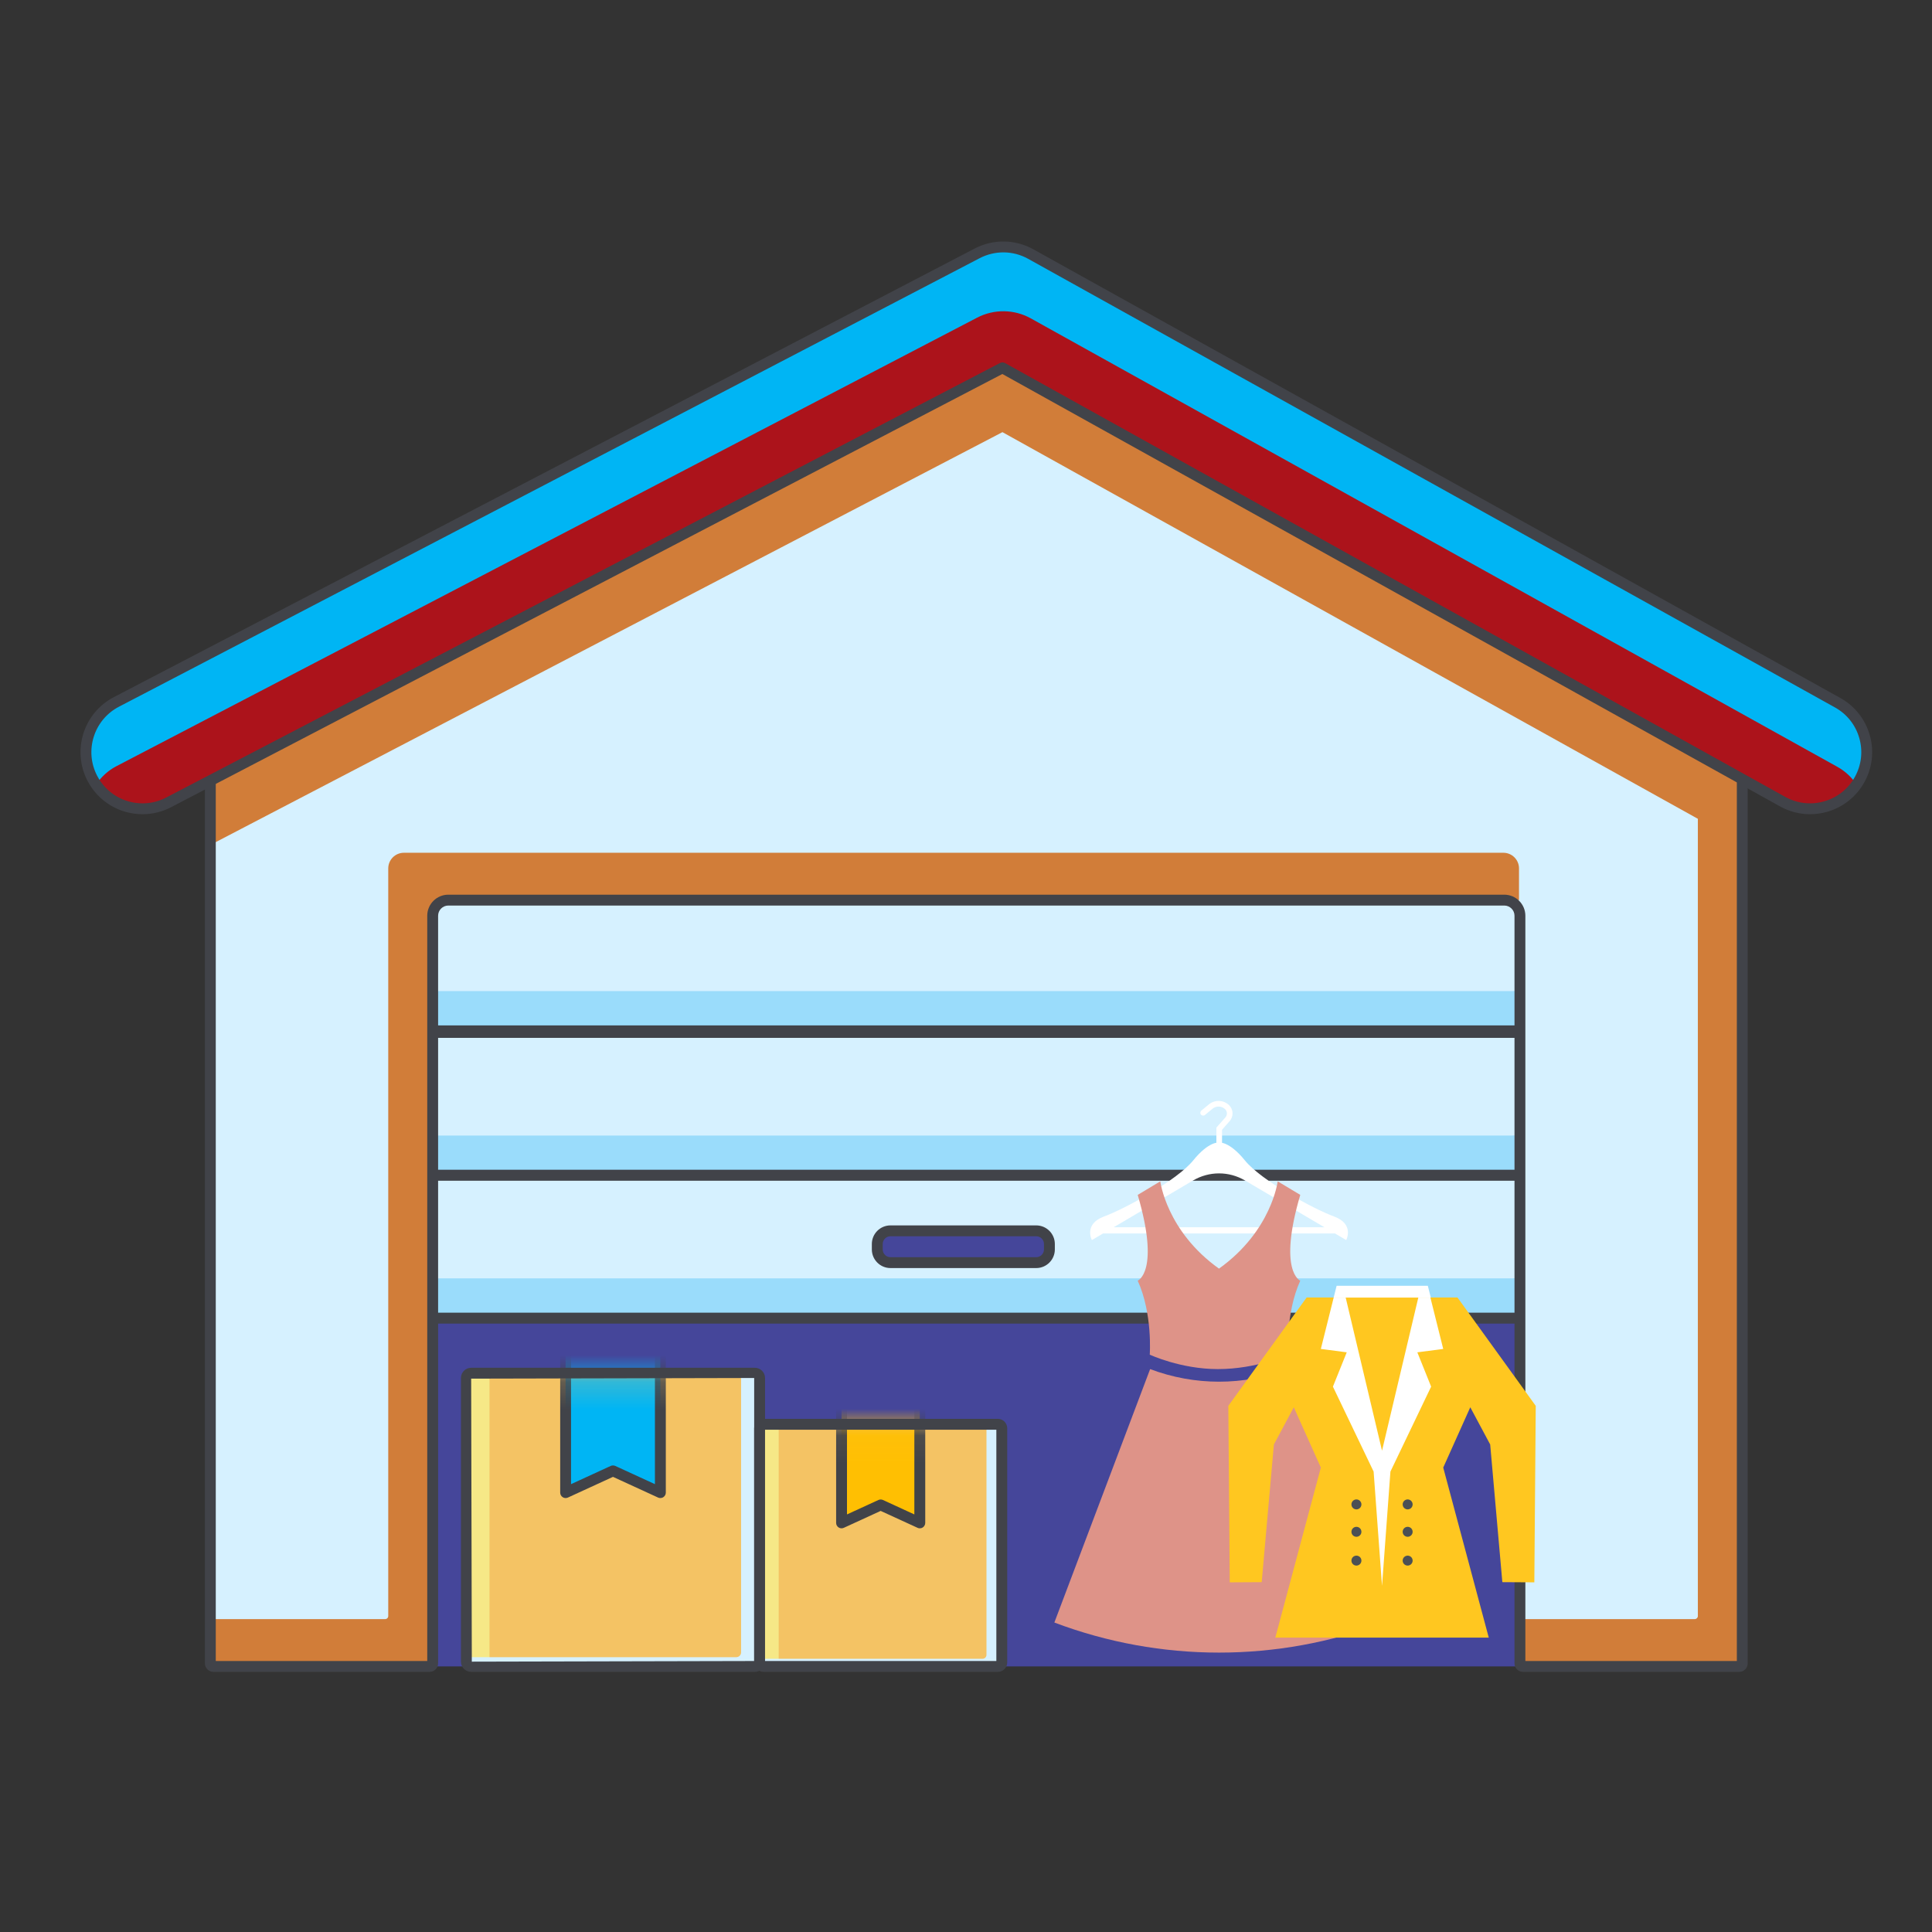
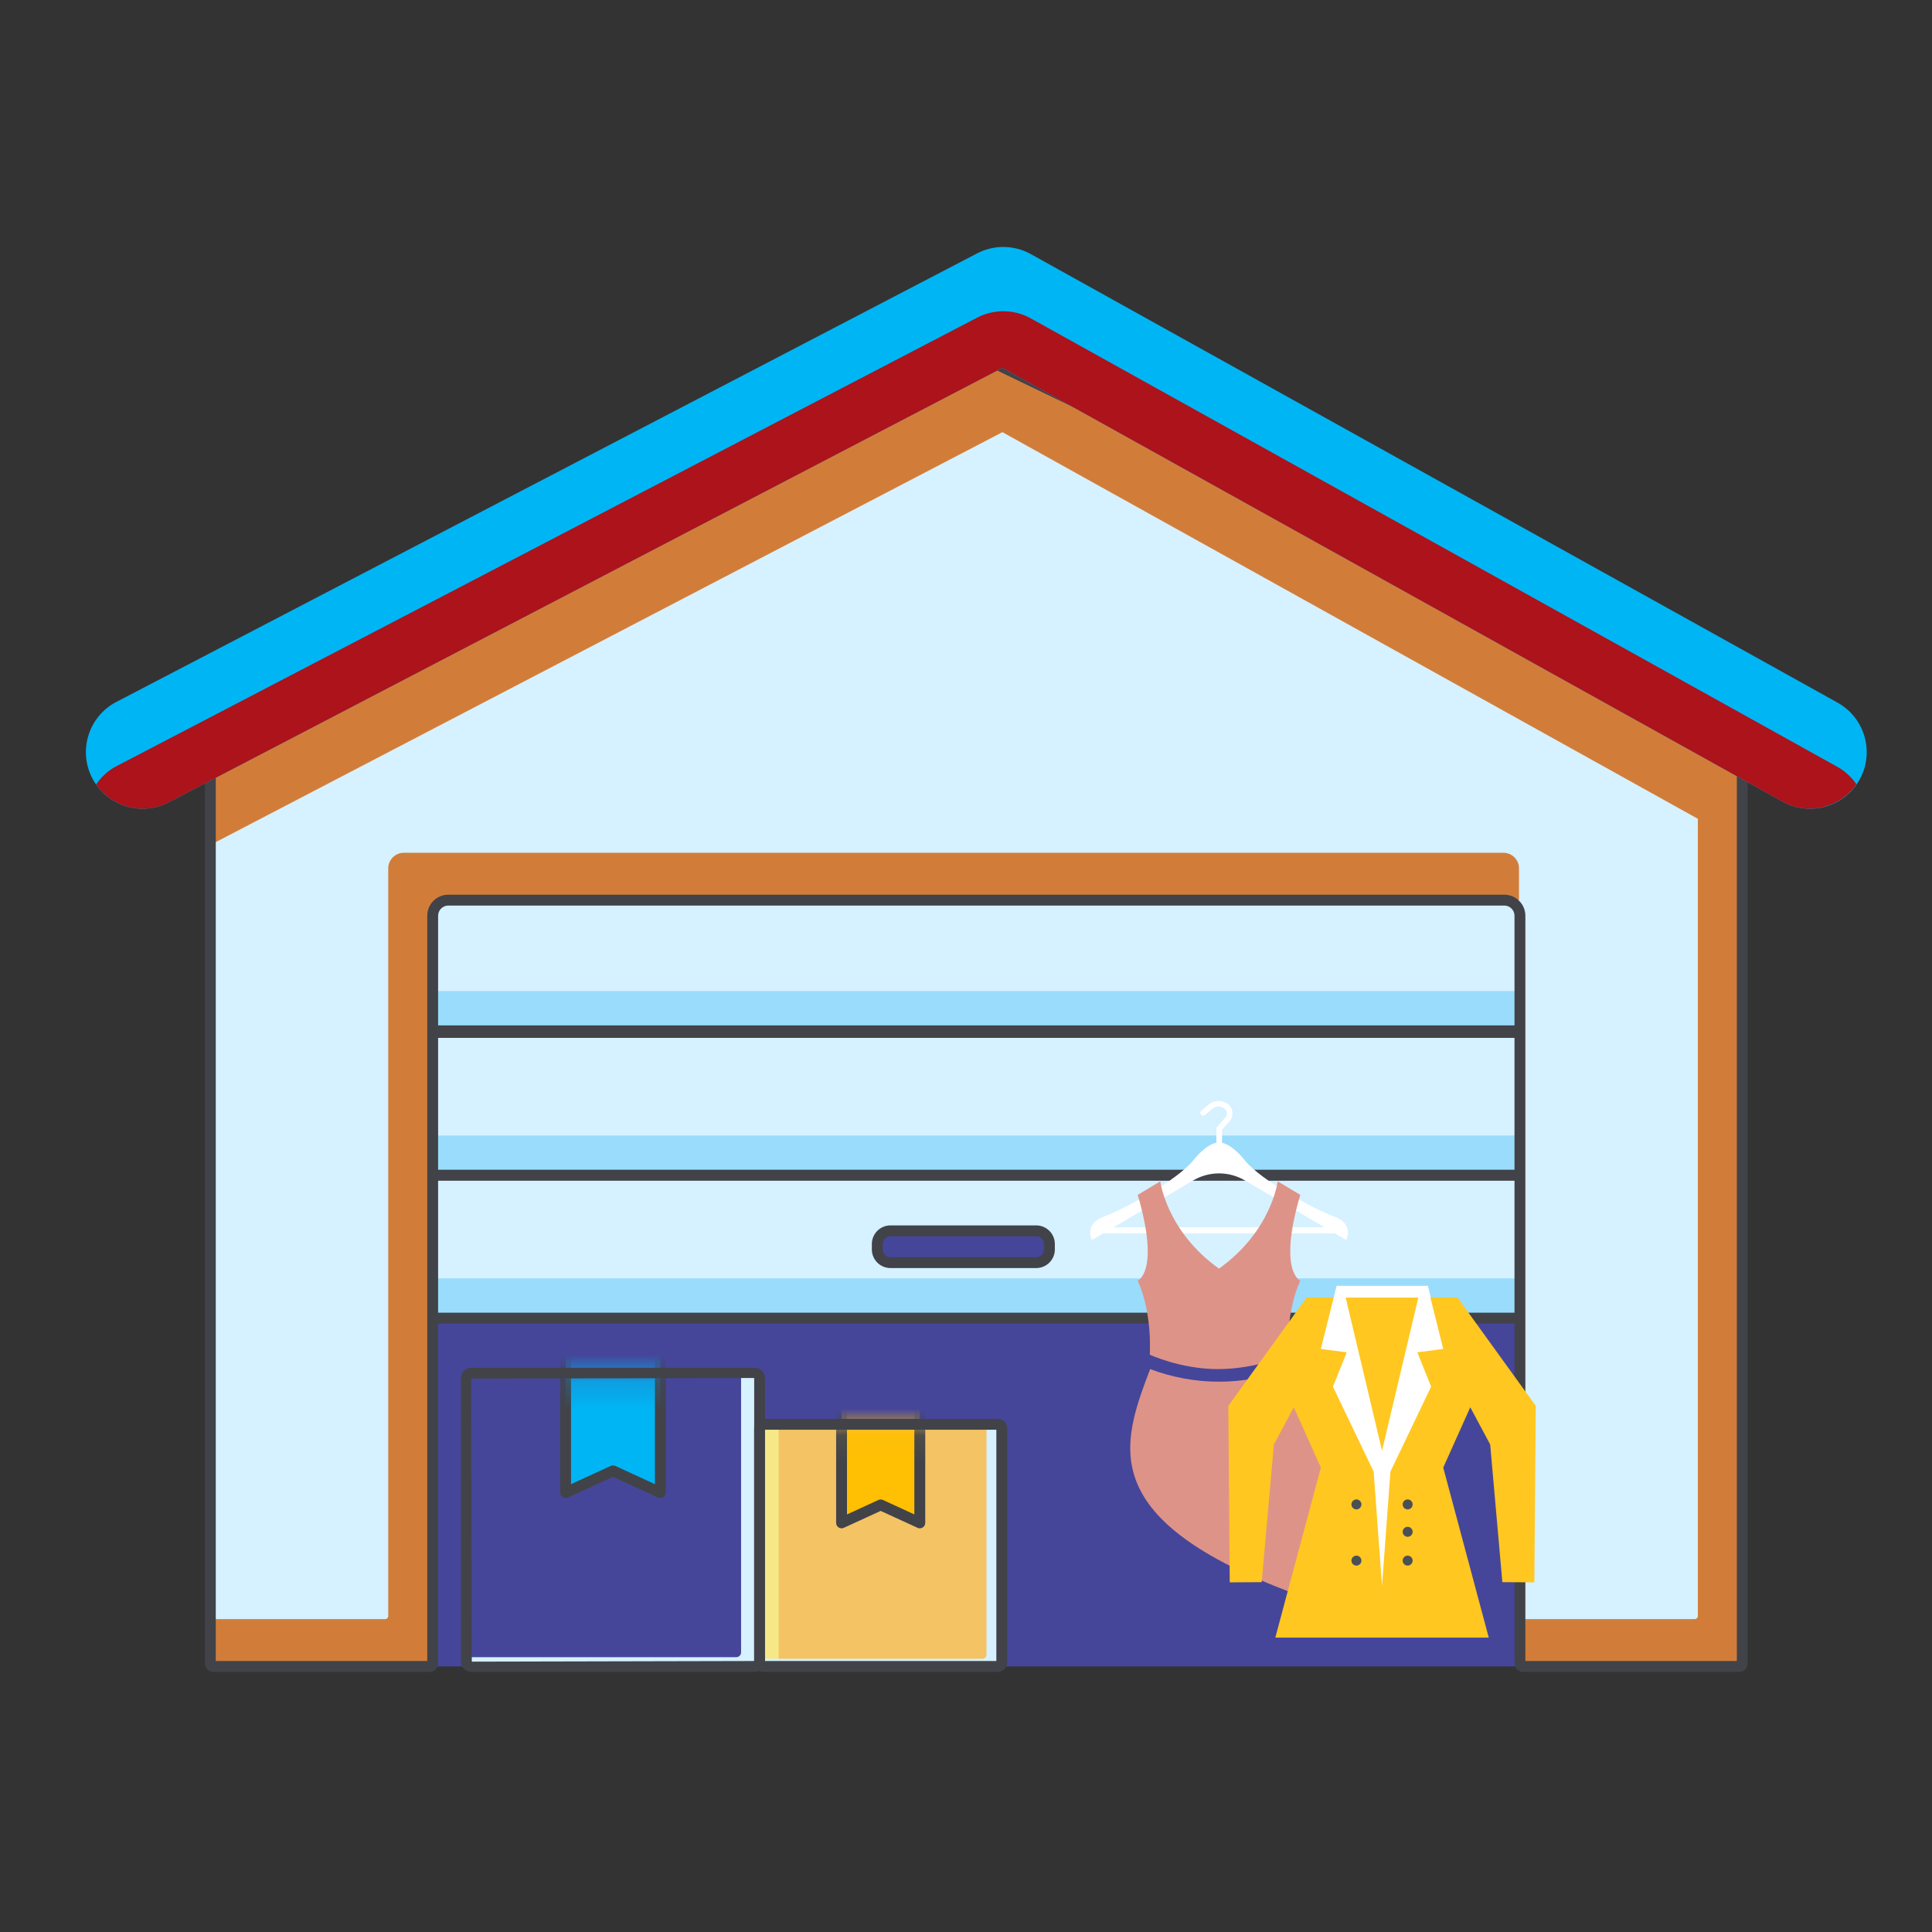
<svg xmlns="http://www.w3.org/2000/svg" width="72" height="72" viewBox="0 0 72 72" fill="none">
  <rect x="0" y="0" width="72" height="72" fill="#333333" stroke="none" />
  <path d="M59.586 62.103H13.184V24.843L36.205 13.089L59.586 24.843V62.103Z" fill="#45469A" />
-   <path d="M13.184 24.773V28.489L36.82 16.171L59.586 28.829V24.773L36.205 13.089L13.184 24.773Z" fill="#EFA274" />
  <path d="M57.431 33.093H14.371C13.935 33.093 13.582 32.74 13.582 32.304V28.558C13.582 28.122 13.935 27.769 14.371 27.769H57.431C57.867 27.769 58.22 28.122 58.22 28.558V32.304C58.22 32.74 57.867 33.093 57.431 33.093Z" fill="#D6F1FF" />
  <path d="M57.431 27.769H57.143V30.822C57.143 31.258 56.79 31.611 56.354 31.611H13.582V32.305C13.582 32.74 13.935 33.094 14.371 33.094H57.431C57.867 33.094 58.22 32.741 58.22 32.305V28.558C58.22 28.122 57.867 27.769 57.431 27.769Z" fill="#9ADCFB" />
  <path d="M57.432 33.295H14.371C13.824 33.295 13.38 32.85 13.38 32.304V28.558C13.38 28.011 13.824 27.567 14.371 27.567H57.432C57.978 27.567 58.423 28.012 58.423 28.558V32.304C58.423 32.851 57.978 33.295 57.432 33.295ZM14.371 27.972C14.048 27.972 13.785 28.235 13.785 28.558V32.304C13.785 32.628 14.048 32.89 14.371 32.89H57.432C57.755 32.89 58.018 32.628 58.018 32.304V28.558C58.018 28.235 57.755 27.972 57.432 27.972H14.371Z" fill="#414349" />
  <path d="M57.431 38.417H14.371C13.935 38.417 13.582 38.064 13.582 37.628V33.882C13.582 33.446 13.935 33.093 14.371 33.093H57.431C57.867 33.093 58.22 33.446 58.22 33.882V37.628C58.22 38.064 57.867 38.417 57.431 38.417Z" fill="#D6F1FF" />
  <path d="M57.431 33.093H57.143V36.146C57.143 36.581 56.79 36.935 56.354 36.935H13.582V37.628C13.582 38.064 13.935 38.417 14.371 38.417H57.431C57.867 38.417 58.22 38.064 58.22 37.628V33.882C58.22 33.446 57.867 33.093 57.431 33.093Z" fill="#9ADCFB" />
  <path d="M57.432 38.619H14.371C13.824 38.619 13.38 38.174 13.38 37.628V33.882C13.38 33.335 13.824 32.891 14.371 32.891H57.432C57.978 32.891 58.423 33.335 58.423 33.882V37.628C58.423 38.174 57.978 38.619 57.432 38.619ZM14.371 33.295C14.048 33.295 13.785 33.558 13.785 33.881V37.628C13.785 37.951 14.048 38.214 14.371 38.214H57.432C57.755 38.214 58.018 37.951 58.018 37.628V33.881C58.018 33.558 57.755 33.295 57.432 33.295H14.371Z" fill="#414349" />
  <path d="M57.431 43.799H14.371C13.935 43.799 13.582 43.446 13.582 43.011V39.264C13.582 38.829 13.935 38.476 14.371 38.476H57.431C57.867 38.476 58.22 38.829 58.22 39.264V43.011C58.22 43.446 57.867 43.799 57.431 43.799Z" fill="#D6F1FF" />
  <path d="M57.431 38.476H57.143V41.529C57.143 41.965 56.79 42.318 56.354 42.318H13.582V43.011C13.582 43.447 13.935 43.8 14.371 43.8H57.431C57.867 43.8 58.22 43.446 58.22 43.011V39.265C58.22 38.829 57.867 38.476 57.431 38.476Z" fill="#9ADCFB" />
  <path d="M57.432 44.002H14.371C13.824 44.002 13.38 43.557 13.38 43.011V39.264C13.38 38.718 13.824 38.273 14.371 38.273H57.432C57.978 38.273 58.423 38.718 58.423 39.264V43.011C58.423 43.557 57.978 44.002 57.432 44.002ZM14.371 38.678C14.048 38.678 13.785 38.941 13.785 39.264V43.011C13.785 43.334 14.048 43.597 14.371 43.597H57.432C57.755 43.597 58.018 43.334 58.018 43.011V39.264C58.018 38.941 57.755 38.678 57.432 38.678H14.371Z" fill="#414349" />
  <path d="M57.431 49.123H14.371C13.935 49.123 13.582 48.77 13.582 48.334V44.588C13.582 44.152 13.935 43.799 14.371 43.799H57.431C57.867 43.799 58.22 44.153 58.22 44.588V48.334C58.22 48.77 57.867 49.123 57.431 49.123Z" fill="#D6F1FF" />
  <path d="M57.431 43.8H57.143V46.853C57.143 47.288 56.79 47.641 56.354 47.641H13.582V48.335C13.582 48.77 13.935 49.124 14.371 49.124H57.431C57.867 49.124 58.22 48.77 58.22 48.335V44.588C58.22 44.153 57.867 43.8 57.431 43.8Z" fill="#9ADCFB" />
  <path d="M57.432 49.326H14.371C13.824 49.326 13.38 48.881 13.38 48.335V44.588C13.38 44.042 13.824 43.597 14.371 43.597H57.432C57.978 43.597 58.423 44.042 58.423 44.588V48.335C58.423 48.881 57.978 49.326 57.432 49.326ZM14.371 44.002C14.048 44.002 13.785 44.265 13.785 44.588V48.334C13.785 48.658 14.048 48.92 14.371 48.92H57.432C57.755 48.92 58.018 48.658 58.018 48.334V44.588C58.018 44.265 57.755 44.002 57.432 44.002H14.371Z" fill="#414349" />
  <path d="M38.617 47.054H33.184C32.913 47.054 32.693 46.834 32.693 46.562V46.361C32.693 46.089 32.913 45.869 33.184 45.869H38.617C38.888 45.869 39.108 46.089 39.108 46.361V46.562C39.108 46.834 38.888 47.054 38.617 47.054Z" fill="#45469A" />
  <path d="M38.617 47.257H33.185C32.802 47.257 32.491 46.945 32.491 46.563V46.361C32.491 45.978 32.802 45.667 33.185 45.667H38.617C39 45.667 39.311 45.978 39.311 46.361V46.563C39.311 46.945 39 47.257 38.617 47.257ZM33.185 46.072C33.026 46.072 32.896 46.201 32.896 46.361V46.563C32.896 46.722 33.026 46.852 33.185 46.852H38.617C38.776 46.852 38.906 46.722 38.906 46.563V46.361C38.906 46.201 38.776 46.072 38.617 46.072H33.185Z" fill="#414349" />
  <path d="M64.929 26.966L36.793 13.406C36.761 13.39 36.724 13.391 36.692 13.406L7.901 27.87C7.862 27.889 7.838 27.929 7.838 27.972V61.989C7.838 62.052 7.889 62.104 7.953 62.104H16.009C16.073 62.104 16.124 62.053 16.124 61.989V34.128C16.124 33.806 16.385 33.544 16.707 33.544H56.06C56.382 33.544 56.643 33.806 56.643 34.128V61.989C56.643 62.052 56.694 62.104 56.758 62.104H64.814C64.877 62.104 64.929 62.053 64.929 61.989V31.794V26.966Z" fill="#D6F1FF" />
  <path d="M36.693 13.407L7.902 27.87C7.864 27.889 7.839 27.929 7.839 27.972V31.488L37.358 16.105L64.93 31.435V26.967L36.794 13.406C36.762 13.39 36.725 13.39 36.693 13.407Z" fill="#D17D39" />
  <path d="M56.609 32.363C56.609 32.041 56.348 31.78 56.026 31.78H15.052C14.73 31.78 14.469 32.041 14.469 32.363V60.225C14.469 60.288 14.418 60.339 14.354 60.339H7.838V61.989C7.838 62.052 7.889 62.103 7.953 62.103H16.009C16.073 62.103 16.124 62.052 16.124 61.989V34.127C16.124 33.805 16.385 33.544 16.707 33.544H56.609V32.363H56.609Z" fill="#D17D39" />
  <path d="M63.274 26.169V30.029V60.225C63.274 60.288 63.223 60.339 63.16 60.339H56.644V61.989C56.644 62.052 56.695 62.103 56.758 62.103H64.815C64.878 62.103 64.93 62.052 64.93 61.989V31.793V26.966L63.274 26.169Z" fill="#D17D39" />
  <path d="M64.815 62.306H56.758C56.583 62.306 56.441 62.163 56.441 61.989V34.127C56.441 33.917 56.27 33.747 56.06 33.747H16.708C16.498 33.747 16.327 33.918 16.327 34.127V61.989C16.327 62.164 16.185 62.306 16.01 62.306H7.953C7.778 62.306 7.636 62.163 7.636 61.989V27.972C7.636 27.851 7.703 27.743 7.811 27.689L36.601 13.225C36.691 13.181 36.792 13.181 36.881 13.223L65.017 26.785C65.087 26.818 65.132 26.889 65.132 26.967V61.989C65.132 62.164 64.99 62.306 64.815 62.306ZM56.846 61.901H64.727V27.094L36.745 13.607L8.041 28.026V61.901H15.922V34.128C15.922 33.694 16.274 33.342 16.708 33.342H56.06C56.493 33.342 56.846 33.694 56.846 34.128V61.901Z" fill="#414349" />
  <path d="M5.313 30.14C4.551 30.14 3.816 29.727 3.44 29.005C2.902 27.971 3.303 26.697 4.336 26.159L36.415 9.442C37.044 9.115 37.796 9.125 38.415 9.469L68.482 26.186C69.5 26.753 69.867 28.037 69.3 29.055C68.734 30.074 67.45 30.44 66.431 29.874L37.357 13.709L6.286 29.901C5.974 30.063 5.641 30.14 5.313 30.14Z" fill="#00B5F4" />
  <path d="M5.313 30.14C5.641 30.14 5.974 30.063 6.286 29.901L37.358 13.709L66.431 29.874C67.387 30.406 68.571 30.107 69.182 29.225C69.004 28.969 68.773 28.744 68.481 28.582L38.415 11.865C37.796 11.52 37.044 11.511 36.415 11.838L4.336 28.555C4.019 28.72 3.77 28.959 3.581 29.235C3.983 29.813 4.637 30.14 5.313 30.14Z" fill="#AC131B" />
-   <path d="M67.454 30.343C67.065 30.343 66.682 30.245 66.333 30.05L37.355 13.938L6.38 30.08C6.051 30.252 5.682 30.343 5.313 30.343C4.447 30.343 3.661 29.866 3.261 29.099C2.672 27.968 3.113 26.569 4.243 25.98L36.322 9.263C37.015 8.902 37.834 8.913 38.514 9.293L68.581 26.01C69.12 26.309 69.511 26.802 69.68 27.396C69.85 27.99 69.778 28.614 69.478 29.154C69.177 29.694 68.685 30.084 68.091 30.254C67.881 30.314 67.666 30.343 67.454 30.343ZM37.358 13.506C37.392 13.506 37.426 13.514 37.456 13.531L66.53 29.697C66.975 29.944 67.49 30.004 67.98 29.864C68.47 29.724 68.876 29.402 69.124 28.957C69.371 28.511 69.43 27.997 69.291 27.507C69.151 27.017 68.829 26.611 68.384 26.364L38.317 9.646C37.756 9.334 37.08 9.325 36.509 9.622L4.43 26.339C3.498 26.825 3.135 27.979 3.621 28.912C3.95 29.545 4.599 29.938 5.314 29.938C5.622 29.938 5.918 29.865 6.193 29.722L37.265 13.529C37.293 13.514 37.326 13.506 37.358 13.506Z" fill="#414349" />
-   <path d="M28.129 62.103H17.559C17.46 62.103 17.38 62.023 17.38 61.925V51.354C17.38 51.255 17.46 51.175 17.559 51.175H28.129C28.227 51.175 28.308 51.255 28.308 51.354V61.925C28.308 62.023 28.228 62.103 28.129 62.103Z" fill="#F4C364" />
-   <path d="M18.242 61.925V51.354C18.242 51.256 18.322 51.175 18.421 51.175H17.559C17.46 51.175 17.38 51.256 17.38 51.354V61.925C17.38 62.023 17.46 62.103 17.559 62.103H18.421C18.322 62.103 18.242 62.023 18.242 61.925Z" fill="#F6E887" />
  <path d="M28.129 51.175H27.618V61.58C27.618 61.679 27.538 61.758 27.439 61.758H17.38V61.925C17.38 62.023 17.46 62.103 17.559 62.103H28.129C28.227 62.103 28.308 62.023 28.308 61.925V51.354C28.308 51.255 28.228 51.175 28.129 51.175Z" fill="#D6F1FF" />
  <mask id="mask0_341_2559" style="mask-type:luminance" maskUnits="userSpaceOnUse" x="17" y="51" width="12" height="12">
    <path d="M28.129 62.103H17.559C17.46 62.103 17.38 62.023 17.38 61.925V51.354C17.38 51.255 17.46 51.175 17.559 51.175H28.129C28.227 51.175 28.308 51.255 28.308 51.354V61.925C28.308 62.023 28.228 62.103 28.129 62.103Z" fill="white" />
  </mask>
  <g mask="url(#mask0_341_2559)">
    <path d="M24.608 55.626V43.849C24.608 43.808 24.575 43.775 24.534 43.775H21.152C21.111 43.775 21.078 43.808 21.078 43.849V55.626L22.843 54.815L24.608 55.626Z" fill="#00B5F4" />
  </g>
  <mask id="mask1_341_2559" style="mask-type:luminance" maskUnits="userSpaceOnUse" x="17" y="51" width="12" height="12">
    <path d="M28.129 62.103H17.559C17.46 62.103 17.38 62.023 17.38 61.925V51.354C17.38 51.255 17.46 51.175 17.559 51.175H28.129C28.227 51.175 28.308 51.255 28.308 51.354V61.925C28.308 62.023 28.228 62.103 28.129 62.103Z" fill="white" />
  </mask>
  <g mask="url(#mask1_341_2559)">
    <path d="M24.609 55.828C24.58 55.828 24.552 55.822 24.525 55.81L22.844 55.038L21.164 55.81C21.101 55.839 21.028 55.834 20.97 55.796C20.912 55.759 20.877 55.694 20.877 55.626V43.849C20.877 43.696 21.001 43.572 21.154 43.572H24.536C24.688 43.572 24.813 43.696 24.813 43.849V55.626C24.813 55.694 24.777 55.759 24.719 55.796C24.686 55.818 24.648 55.828 24.609 55.828ZM22.844 54.613C22.873 54.613 22.902 54.619 22.929 54.631L24.407 55.31V43.977H21.281V55.31L22.759 54.631C22.786 54.619 22.815 54.613 22.844 54.613Z" fill="#414349" />
  </g>
  <path d="M28.13 62.306H17.559C17.349 62.306 17.178 62.135 17.178 61.925V51.354C17.178 51.144 17.349 50.973 17.559 50.973H28.13C28.34 50.973 28.511 51.144 28.511 51.354V61.925C28.511 62.135 28.34 62.306 28.13 62.306ZM28.106 51.354L17.559 51.378L17.583 61.925L28.106 61.901V51.354Z" fill="#414349" />
  <path d="M37.185 62.103H28.455C28.374 62.103 28.308 62.037 28.308 61.956V53.226C28.308 53.144 28.374 53.078 28.455 53.078H37.185C37.267 53.078 37.333 53.144 37.333 53.226V61.956C37.333 62.037 37.267 62.103 37.185 62.103Z" fill="#F4C364" />
  <path d="M29.02 61.956V53.226C29.02 53.144 29.086 53.078 29.167 53.078H28.455C28.374 53.078 28.308 53.144 28.308 53.226V61.956C28.308 62.037 28.374 62.103 28.455 62.103H29.167C29.086 62.103 29.02 62.037 29.02 61.956Z" fill="#F6E887" />
  <path d="M37.185 53.078H36.763V61.671C36.763 61.752 36.697 61.818 36.615 61.818H28.308V61.956C28.308 62.037 28.374 62.103 28.455 62.103H37.185C37.267 62.103 37.333 62.037 37.333 61.956V53.226C37.333 53.144 37.267 53.078 37.185 53.078Z" fill="#D6F1FF" />
  <mask id="mask2_341_2559" style="mask-type:luminance" maskUnits="userSpaceOnUse" x="28" y="53" width="10" height="10">
    <path d="M37.185 62.103H28.455C28.374 62.103 28.308 62.037 28.308 61.956V53.226C28.308 53.144 28.374 53.078 28.455 53.078H37.185C37.267 53.078 37.333 53.144 37.333 53.226V61.956C37.333 62.037 37.267 62.103 37.185 62.103Z" fill="white" />
  </mask>
  <g mask="url(#mask2_341_2559)">
    <path d="M34.278 56.754V47.028C34.278 46.994 34.25 46.966 34.217 46.966H31.424C31.39 46.966 31.362 46.994 31.362 47.028V56.754L32.82 56.084L34.278 56.754Z" fill="#FFBF02" />
  </g>
  <mask id="mask3_341_2559" style="mask-type:luminance" maskUnits="userSpaceOnUse" x="28" y="53" width="10" height="10">
    <path d="M37.185 62.103H28.455C28.374 62.103 28.308 62.037 28.308 61.956V53.226C28.308 53.144 28.374 53.078 28.455 53.078H37.185C37.267 53.078 37.333 53.144 37.333 53.226V61.956C37.333 62.037 37.267 62.103 37.185 62.103Z" fill="white" />
  </mask>
  <g mask="url(#mask3_341_2559)">
    <path d="M34.278 56.956C34.249 56.956 34.221 56.95 34.194 56.937L32.82 56.307L31.447 56.937C31.384 56.967 31.311 56.961 31.253 56.924C31.195 56.887 31.16 56.822 31.16 56.753V47.027C31.16 46.882 31.279 46.764 31.424 46.764H34.217C34.363 46.764 34.481 46.882 34.481 47.027V56.753C34.481 56.822 34.446 56.887 34.388 56.924C34.354 56.946 34.316 56.956 34.278 56.956ZM32.82 55.882C32.849 55.882 32.878 55.888 32.905 55.9L34.075 56.438V47.169H31.565V56.438L32.736 55.9C32.762 55.888 32.791 55.882 32.82 55.882Z" fill="#414349" />
  </g>
  <path d="M37.185 62.306H28.456C28.263 62.306 28.105 62.149 28.105 61.956V53.226C28.105 53.033 28.263 52.876 28.456 52.876H37.185C37.379 52.876 37.536 53.033 37.536 53.226V61.956C37.536 62.149 37.379 62.306 37.185 62.306ZM28.511 61.901H37.131V53.281H28.511V61.901Z" fill="#414349" />
  <path d="M50.17 46.214C50.17 46.214 50.486 45.617 49.713 45.334C48.941 45.051 46.992 43.985 46.396 43.248C45.799 42.511 45.43 42.581 45.43 42.581C45.43 42.581 45.062 42.511 44.465 43.248C43.868 43.985 41.92 45.051 41.147 45.334C40.375 45.617 40.691 46.214 40.691 46.214L41.112 45.966H49.749L50.17 46.214ZM41.504 45.736L44.465 43.992C45.061 43.641 45.8 43.641 46.395 43.992L49.357 45.736H41.504Z" fill="white" />
  <path d="M45.437 42.787C45.378 42.787 45.331 42.74 45.331 42.682V42.023L45.667 41.641C45.747 41.549 45.74 41.414 45.651 41.331C45.523 41.213 45.324 41.207 45.189 41.318L44.905 41.552C44.86 41.589 44.793 41.582 44.756 41.537C44.719 41.492 44.726 41.426 44.771 41.389L45.055 41.155C45.271 40.978 45.589 40.987 45.794 41.177C45.968 41.337 45.981 41.602 45.826 41.78L45.542 42.103V42.682C45.542 42.74 45.495 42.787 45.437 42.787Z" fill="white" />
  <path d="M48.457 44.53L47.616 44.025C47.616 44.025 47.391 45.876 45.428 47.278C43.465 45.876 43.241 44.025 43.241 44.025L42.399 44.53C43.241 47.391 42.399 47.727 42.399 47.727C42.96 48.961 42.848 50.484 42.848 50.484C42.848 50.484 43.997 51.022 45.387 51.022C46.842 51.022 48.008 50.484 48.008 50.484C48.008 50.484 47.896 48.961 48.457 47.727C48.457 47.727 47.616 47.391 48.457 44.53Z" fill="#DE9388" />
-   <path d="M51.568 60.467C47.612 61.961 43.248 61.961 39.293 60.467C40.483 57.319 41.672 54.17 42.862 51.022C44.517 51.648 46.344 51.648 47.999 51.022C49.188 54.171 50.378 57.319 51.568 60.467Z" fill="#DE9388" />
+   <path d="M51.568 60.467C40.483 57.319 41.672 54.17 42.862 51.022C44.517 51.648 46.344 51.648 47.999 51.022C49.188 54.171 50.378 57.319 51.568 60.467Z" fill="#DE9388" />
  <path d="M54.316 48.354H51.505H48.694L45.776 52.392L45.829 58.969L47.02 58.962L47.474 53.832L48.216 52.445L49.224 54.692L47.527 61.03H51.505H55.482L53.785 54.692L54.793 52.445L55.535 53.832L55.988 58.962L57.18 58.969L57.233 52.392L54.316 48.354Z" fill="#FFC720" />
  <path d="M53.211 47.917H49.812L49.702 48.358H53.322L53.211 47.917Z" fill="white" />
  <path d="M52.82 50.397L53.785 50.271L53.307 48.358H52.856L51.504 54.063L50.15 48.358H49.702L49.224 50.271L50.189 50.397L49.674 51.676L51.191 54.842L51.504 59.101L51.817 54.842L53.334 51.676L52.82 50.397Z" fill="white" />
  <path d="M52.645 56.065C52.645 56.168 52.562 56.251 52.459 56.251C52.356 56.251 52.273 56.167 52.273 56.065C52.273 55.963 52.357 55.879 52.459 55.879C52.562 55.879 52.645 55.963 52.645 56.065Z" fill="#4B5055" />
  <path d="M52.645 57.086C52.645 57.189 52.562 57.272 52.459 57.272C52.356 57.272 52.273 57.188 52.273 57.086C52.273 56.983 52.357 56.9 52.459 56.9C52.562 56.9 52.645 56.983 52.645 57.086Z" fill="#4B5055" />
  <path d="M52.645 58.159C52.645 58.262 52.562 58.345 52.459 58.345C52.356 58.345 52.273 58.262 52.273 58.159C52.273 58.057 52.357 57.974 52.459 57.974C52.562 57.974 52.645 58.057 52.645 58.159Z" fill="#4B5055" />
  <path d="M50.736 56.065C50.736 56.168 50.652 56.251 50.55 56.251C50.447 56.251 50.364 56.167 50.364 56.065C50.364 55.963 50.447 55.879 50.55 55.879C50.653 55.879 50.736 55.963 50.736 56.065Z" fill="#4B5055" />
-   <path d="M50.736 57.086C50.736 57.189 50.652 57.272 50.55 57.272C50.447 57.272 50.364 57.188 50.364 57.086C50.364 56.983 50.447 56.9 50.55 56.9C50.653 56.9 50.736 56.983 50.736 57.086Z" fill="#4B5055" />
  <path d="M50.736 58.159C50.736 58.262 50.652 58.345 50.55 58.345C50.447 58.345 50.364 58.262 50.364 58.159C50.364 58.057 50.447 57.974 50.55 57.974C50.653 57.974 50.736 58.057 50.736 58.159Z" fill="#4B5055" />
</svg>